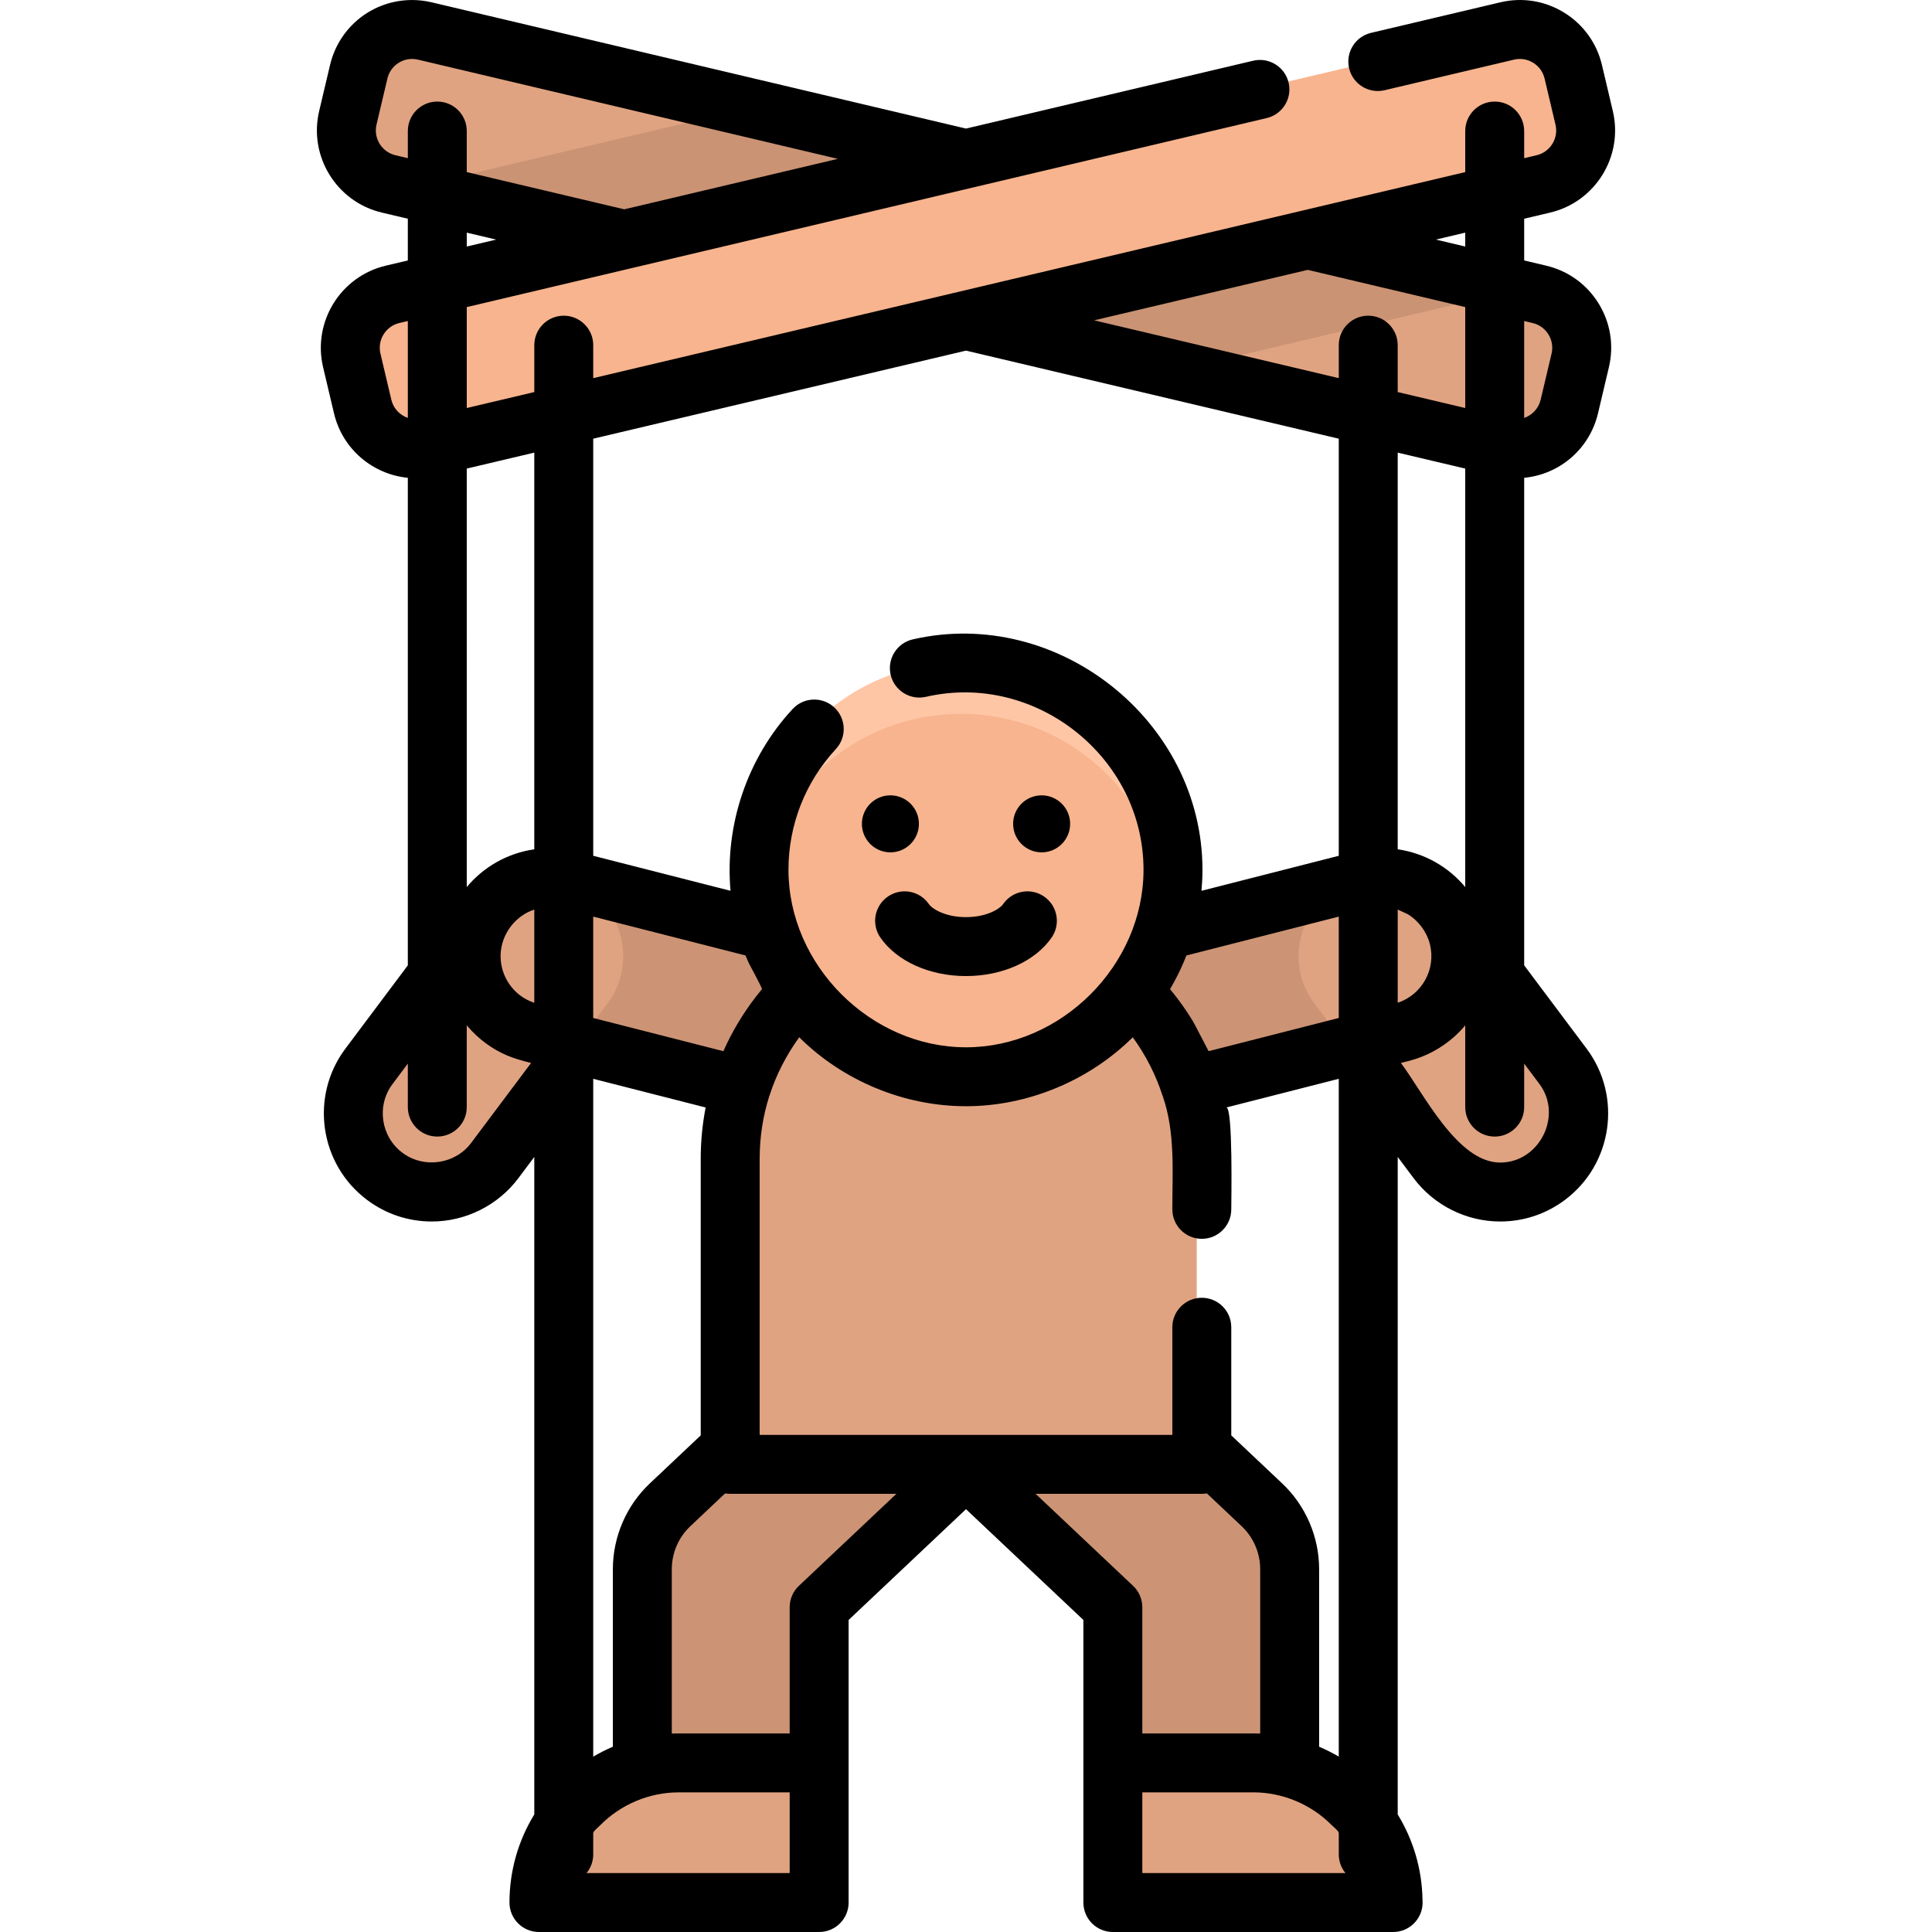
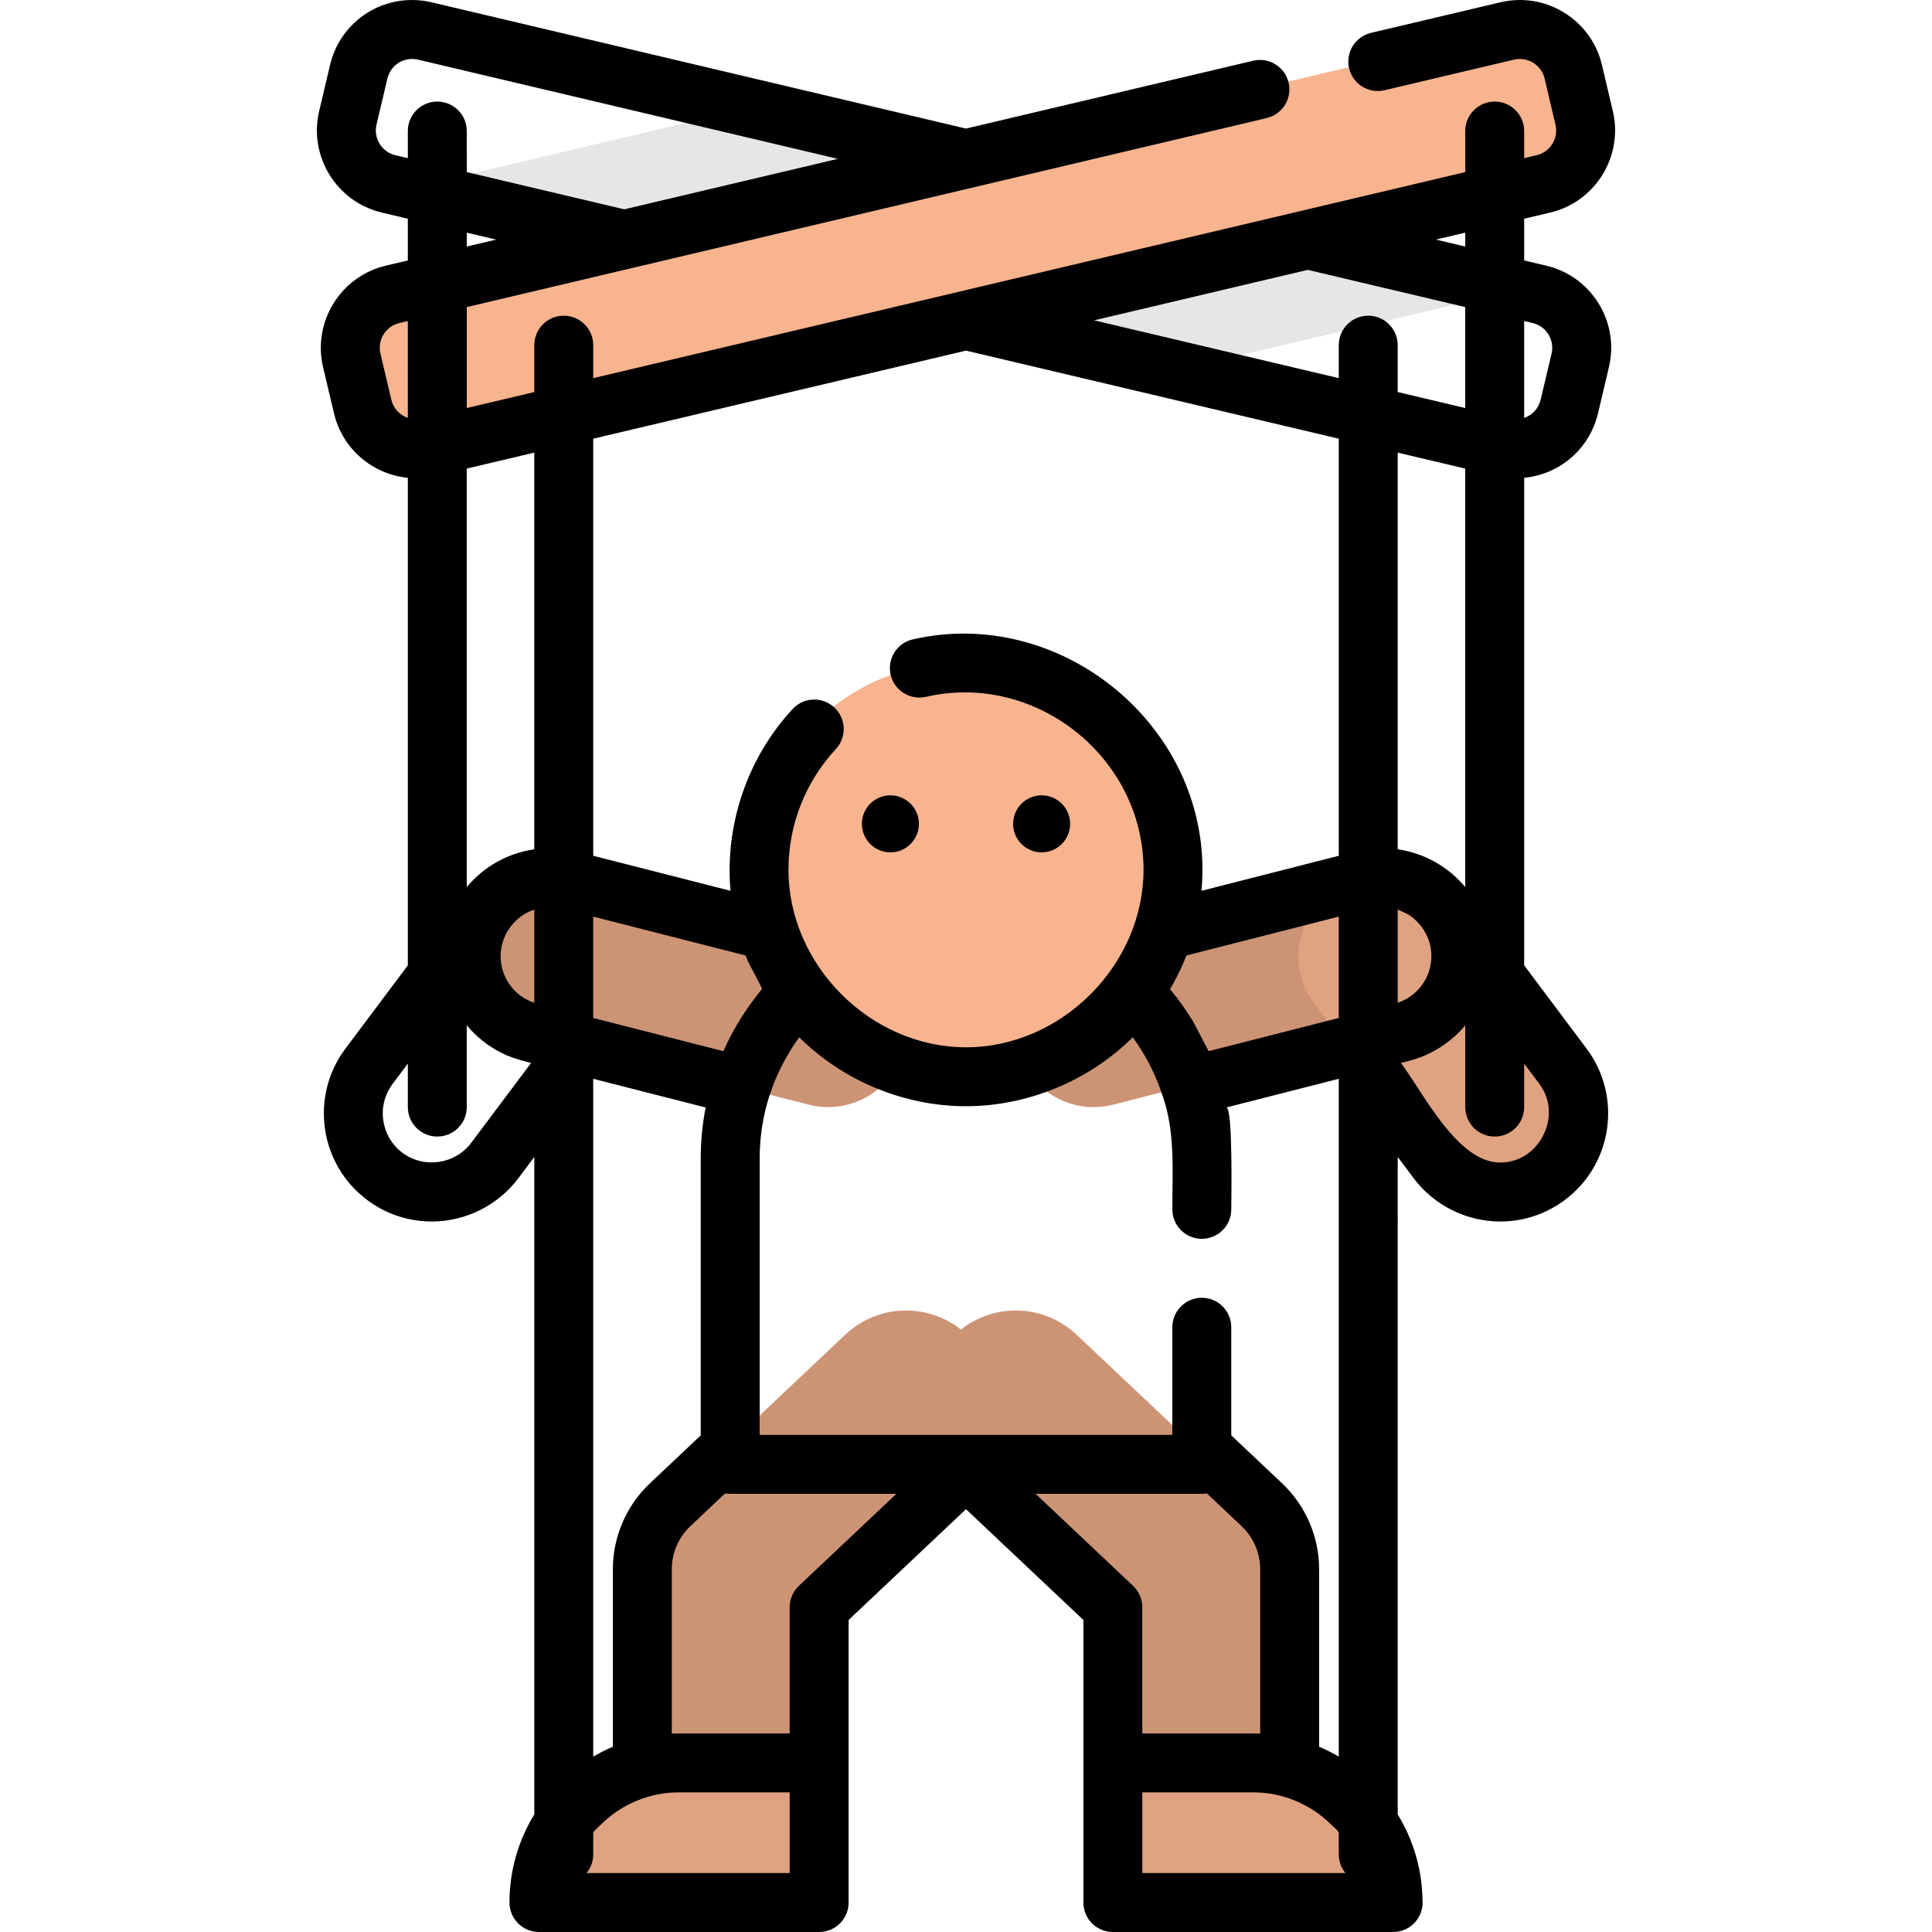
<svg xmlns="http://www.w3.org/2000/svg" height="800px" width="800px" version="1.1" id="Layer_1" viewBox="0 0 511.998 511.998" xml:space="preserve">
  <g>
    <path style="fill:#CC9475;" d="M219.469,293.392c-1.703,0-3.434-0.21-5.161-0.651l-75.121-19.16   c-11.144-2.843-17.875-14.182-15.032-25.326c2.842-11.144,14.179-17.876,25.325-15.032l75.121,19.16   c11.144,2.843,17.875,14.182,15.032,25.326C237.23,287.127,228.761,293.392,219.469,293.392z" />
    <path style="fill:#CC9475;" d="M289.833,293.392c1.703,0,3.434-0.21,5.161-0.651l75.121-19.16   c11.144-2.843,17.875-14.182,15.032-25.326c-2.842-11.144-14.178-17.876-25.325-15.032l-75.121,19.16   c-11.144,2.843-17.875,14.182-15.032,25.326C272.071,287.127,280.541,293.392,289.833,293.392z" />
    <path style="fill:#CC9475;" d="M168.877,485.928v-70.095c0-6.448,2.658-12.612,7.349-17.039l47.803-45.112   c9.41-8.879,24.237-8.452,33.118,0.96c8.881,9.41,8.451,24.237-0.959,33.119l-40.455,38.177v59.991h-46.856V485.928z" />
    <path style="fill:#CC9475;" d="M340.424,485.928v-70.095c0-6.448-2.658-12.612-7.349-17.039l-47.803-45.112   c-9.41-8.879-24.237-8.452-33.118,0.96c-8.881,9.41-8.451,24.237,0.959,33.119l40.455,38.177v59.991h46.856V485.928z" />
  </g>
-   <path style="fill:#E0A381;" d="M254.651,244.556L254.651,244.556c-34.513,0-62.492,27.978-62.492,62.491v25.499v20.825v34.701  h124.983V353.37v-20.825v-25.499C317.142,272.534,289.164,244.556,254.651,244.556z" />
  <circle style="fill:#F7B48E;" cx="254.654" cy="230.498" r="54.858" />
-   <path style="fill:#FFC6A6;" d="M254.651,189.174c28.003,0,51.089,20.988,54.426,48.09c0.273-2.219,0.431-4.474,0.431-6.768  c0-30.297-24.561-54.858-54.858-54.858s-54.858,24.561-54.858,54.858c0,2.294,0.157,4.549,0.43,6.768  C203.562,210.162,226.647,189.174,254.651,189.174z" />
  <g>
-     <path style="fill:#E0A381;" d="M113.084,315.899c-4.346,0-8.728-1.355-12.473-4.162c-9.203-6.898-11.073-19.95-4.174-29.154   l31.232-41.67c6.898-9.202,19.95-11.074,29.154-4.174c9.203,6.898,11.073,19.95,4.174,29.154l-31.232,41.671   C125.674,313.02,119.417,315.899,113.084,315.899z" />
    <path style="fill:#E0A381;" d="M178.479,467.186c-20.437,0-37.005,16.567-37.005,37.005h74.259v-37.005H178.479z" />
    <path style="fill:#E0A381;" d="M396.216,315.899c4.346,0,8.728-1.355,12.473-4.162c9.203-6.898,11.073-19.95,4.174-29.154   l-31.232-41.67c-6.898-9.202-19.95-11.074-29.154-4.174c-9.203,6.898-11.073,19.95-4.174,29.154l31.232,41.671   C383.628,313.02,389.884,315.899,396.216,315.899z" />
    <path style="fill:#E0A381;" d="M330.823,467.186c20.437,0,37.005,16.567,37.005,37.005h-74.259v-37.005H330.823z" />
-     <path style="fill:#E0A381;" d="M90.833,31.227l2.882-12.201c1.848-7.824,9.69-12.668,17.514-10.819l295.379,69.794   c7.824,1.848,12.668,9.69,10.818,17.514l-2.883,12.201c-1.848,7.824-9.69,12.668-17.514,10.818L101.653,48.74   C93.829,46.892,88.985,39.051,90.833,31.227z" />
  </g>
  <polygon style="opacity:0.1;enable-background:new    ;" points="107.491,50.12 311.252,98.265 401.811,76.868 198.05,28.722 " />
  <path style="fill:#F7B48E;" d="M418.468,31.227l-2.882-12.201c-1.848-7.824-9.69-12.668-17.514-10.819L102.694,78.001  c-7.824,1.848-12.668,9.69-10.818,17.514l2.883,12.201c1.848,7.824,9.69,12.668,17.514,10.818L407.651,48.74  C415.473,46.892,420.317,39.051,418.468,31.227z" />
  <circle cx="235.964" cy="218.326" r="7.554" />
  <circle cx="276.041" cy="218.326" r="7.554" />
-   <path d="M235.278,237.607c-3.543,2.458-4.423,7.324-1.964,10.868c4.362,6.286,13.055,10.191,22.684,10.191  c9.629,0,18.322-3.905,22.683-10.19c2.459-3.543,1.581-8.409-1.963-10.868c-3.541-2.458-8.409-1.581-10.868,1.963  c-0.933,1.344-4.433,3.477-9.853,3.477c-5.421,0-8.92-2.132-9.853-3.477C243.687,236.027,238.822,235.147,235.278,237.607z" />
  <path d="M410.793,56.34c12.001-2.836,19.459-14.906,16.623-26.908l-2.883-12.201c-1.373-5.814-4.929-10.745-10.011-13.885  s-11.083-4.112-16.897-2.738L363.333,8.71c-4.197,0.992-6.796,5.199-5.804,9.396s5.198,6.796,9.395,5.805l34.291-8.103  c1.752-0.413,3.564-0.121,5.098,0.827c1.534,0.946,2.605,2.434,3.02,4.188l2.883,12.201c0.414,1.754,0.121,3.564-0.826,5.098  c-0.948,1.533-2.434,2.605-4.188,3.02l-3.283,0.776v-7.192c0-4.313-3.496-7.809-7.809-7.809c-4.313,0-7.809,3.496-7.809,7.809  v10.882l-43.536,10.286l0,0l-12.751,3.013l-174.803,41.303v-8.738c0-4.313-3.496-7.809-7.809-7.809  c-4.313,0-7.809,3.496-7.809,7.809V103.9l-17.895,4.228V81.381l43.535-10.286c0.001,0,0.002,0,0.003-0.001l90.559-21.397  l0.002-0.001l77.891-18.405c4.197-0.991,6.796-5.198,5.804-9.395c-0.991-4.197-5.199-6.796-9.395-5.804l-76.098,17.981  L114.373,0.608c-1.692-0.4-3.428-0.603-5.155-0.603c-10.412,0-19.358,7.084-21.754,17.226l-2.883,12.201  c-2.835,12.001,4.622,24.072,16.623,26.908l6.874,1.624v11.058l-5.833,1.379c-12.002,2.836-19.46,14.907-16.623,26.91l2.883,12.2  c1.373,5.813,4.929,10.746,10.011,13.884c2.949,1.822,6.209,2.902,9.561,3.229v129.204L91.535,277.9  c-9.469,12.634-6.894,30.617,5.739,40.086c4.995,3.744,10.928,5.723,17.158,5.723c8.978,0,17.549-4.285,22.929-11.462l4.231-5.644  v174.241c-4.169,6.803-6.577,14.798-6.577,23.346c0,4.313,3.496,7.809,7.809,7.809h74.258c4.313,0,7.809-3.496,7.809-7.809v-37.005  v-37.881l31.108-29.357l31.108,29.357v37.881v37.005c0,4.313,3.496,7.809,7.809,7.809h74.259c0.007,0,0.014,0,0.021,0  c4.313,0,7.809-3.496,7.809-7.809c0-0.212-0.008-0.424-0.025-0.632c-0.116-8.308-2.508-16.075-6.573-22.711V306.602l4.231,5.645  c5.38,7.177,13.951,11.462,22.928,11.462c6.23,0,12.163-1.978,17.158-5.723c12.634-9.469,15.208-27.452,5.74-40.087l-16.543-22.072  V126.622c9.46-0.911,17.346-7.686,19.573-17.112l2.883-12.201c1.373-5.813,0.401-11.815-2.738-16.897s-8.071-8.638-13.885-10.011  l-5.833-1.379V57.964L410.793,56.34z M339.782,393.113l-13.484-12.725v-28.659c0-4.313-3.496-7.809-7.809-7.809  s-7.809,3.496-7.809,7.809v28.532H201.317v-73.215c0-5.722,0.88-11.307,2.562-16.609c0.022-0.063,0.054-0.117,0.075-0.18  c1.771-5.493,4.449-10.687,7.848-15.362c11.637,11.551,27.793,18.265,44.196,18.265c16.344,0,32.597-6.752,44.197-18.266  c3.399,4.675,6.077,9.87,7.848,15.362c0.02,0.064,0.052,0.118,0.074,0.179c3.367,9.585,2.564,20.059,2.564,30.056  c0,4.313,3.496,7.809,7.809,7.809s7.809-3.496,7.809-7.809c0-1.971,0.479-26.999-1.304-26.999l29.792-7.598v179.629  c-1.671-0.981-3.407-1.862-5.206-2.624v-47.068C349.582,407.27,346.01,398.99,339.782,393.113z M162.416,415.832v47.065  c-1.8,0.761-3.535,1.647-5.206,2.629V285.894l29.793,7.599c-0.859,4.419-1.304,8.953-1.304,13.554v73.342l-13.484,12.725  C165.987,398.99,162.416,407.27,162.416,415.832z M132.678,252.79c0.252-5.313,3.865-10.078,8.913-11.747v24.702  c-1.39-0.46-2.665-1.126-3.779-1.974C134.45,261.212,132.473,257.106,132.678,252.79z M198.216,254.742  c0.025,0.059,0.048,0.119,0.073,0.177c0.275,0.65,3.809,7,3.628,7.219c-0.014,0.017-0.026,0.033-0.04,0.049  c-0.413,0.498-0.811,1.004-1.21,1.511c-0.141,0.18-0.282,0.359-0.422,0.541c-3.434,4.453-6.292,9.261-8.541,14.334l-34.496-8.798  v-26.864l40.373,10.297C197.784,253.724,198.001,254.232,198.216,254.742z M311.097,260.328c1.214-2.232,2.372-4.691,3.317-7.119  l40.372-10.298v26.865l-34.496,8.798c-0.008,0.002-3.814-7.387-4.219-8.051c-1.776-2.909-3.77-5.71-5.951-8.331  c-0.015-0.018-0.027-0.035-0.042-0.052c0.339-0.578,0.663-1.164,0.984-1.751C311.075,260.367,311.086,260.347,311.097,260.328z   M370.406,241.042c0,0.033,2.391,1.067,2.625,1.208c2.861,1.727,5.058,4.644,5.898,7.935c1.697,6.656-2.097,13.432-8.523,15.558  C370.406,265.744,370.406,241.044,370.406,241.042z M370.406,225.074V119.949l17.895,4.228v110.899  C383.834,229.715,377.496,226.091,370.406,225.074z M388.3,108.128l-17.895-4.228V91.471c0-4.313-3.496-7.809-7.809-7.809  s-7.809,3.496-7.809,7.809v8.738l-64.828-15.318l37.921-8.96l18.679-4.414l41.741,9.863v26.747H388.3z M255.998,92.917  l98.789,23.341v110.535l-36.384,9.281c0.164-1.839,0.261-3.696,0.261-5.577c0-39.457-38.412-69.89-76.781-61.052  c-4.203,0.968-6.825,5.16-5.857,9.363c0.968,4.202,5.162,6.823,9.363,5.857c29.024-6.687,57.656,16.02,57.656,45.831  c0,25.283-21.788,47.048-47.047,47.048c-25.302,0-47.048-21.793-47.048-47.048c0-11.898,4.461-23.257,12.559-31.986  c2.934-3.161,2.749-8.102-0.412-11.036c-3.161-2.934-8.103-2.749-11.036,0.412c-11.983,12.912-18.022,30.654-16.467,48.185  l-36.384-9.28V116.258L255.998,92.917z M141.591,119.949v105.125c-7.091,1.016-13.428,4.641-17.895,10.001V124.177L141.591,119.949z   M104.796,41.141c-3.62-0.856-5.87-4.497-5.015-8.117l2.883-12.201c0.724-3.061,3.418-5.199,6.554-5.199  c0.521,0,1.046,0.062,1.564,0.184l111.256,26.289l-56.6,13.374l-41.741-9.863V34.724c0-4.313-3.496-7.809-7.809-7.809  c-4.313,0-7.809,3.496-7.809,7.809v7.192L104.796,41.141z M123.697,61.655l7.781,1.839l-7.781,1.839V61.655z M106.726,110.107  c-1.533-0.948-2.605-2.434-3.02-4.189l-2.884-12.2c-0.855-3.62,1.394-7.263,5.015-8.117l2.242-0.529v25.673  C107.611,110.582,107.157,110.374,106.726,110.107z M124.863,302.88c-4.267,5.692-12.541,6.866-18.221,2.608  c-5.742-4.304-6.914-12.478-2.609-18.222l4.045-5.397v11.522c0,4.313,3.496,7.809,7.809,7.809c4.313,0,7.809-3.496,7.809-7.809  v-21.67c0.064,0.076,0.127,0.151,0.192,0.226c2.829,3.336,6.495,6.077,10.532,7.778c2.039,0.859,4.184,1.422,6.322,1.968  C140.742,281.694,124.894,302.838,124.863,302.88z M209.272,496.381H155.44c1.106-1.347,1.77-3.071,1.77-4.949v-5.667  c0-0.474,1.468-1.672,1.807-2.016c5.447-5.546,13.033-8.753,20.811-8.753h29.444V496.381z M211.721,420.257  c-1.563,1.475-2.45,3.53-2.45,5.68v33.439h-29.444c-0.598,0-1.195,0.012-1.793,0.035v-43.58c0-4.281,1.786-8.422,4.899-11.36  l9.227-8.708c0.12,0.021,0.243,0.031,0.364,0.047c0.079,0.01,0.157,0.023,0.237,0.031c0.246,0.023,0.494,0.037,0.746,0.037h44.044  L211.721,420.257z M274.445,395.88h44.044c0.251,0,0.5-0.015,0.744-0.037c0.081-0.007,0.16-0.021,0.241-0.031  c0.121-0.016,0.243-0.026,0.361-0.047l9.227,8.708c3.113,2.938,4.899,7.078,4.899,11.36v43.58c-0.597-0.023-1.194-0.035-1.792-0.035  h-29.445v-33.439c0-2.149-0.886-4.205-2.45-5.68L274.445,395.88z M302.726,474.994h29.445c7.695,0,15.22,3.146,20.651,8.59  c0.369,0.37,1.967,1.663,1.967,2.178v5.668c0,1.878,0.664,3.602,1.77,4.949h-53.832v-21.386H302.726z M407.964,287.267  c6.255,8.344,0.022,20.822-10.398,20.823c-11.341,0.001-20.282-18.353-26.31-26.396l2.139-0.545  c4.441-1.137,8.586-3.365,12.007-6.414c0.97-0.865,1.871-1.799,2.712-2.79c0.062-0.074,0.126-0.147,0.187-0.222v21.67  c0,4.313,3.496,7.809,7.809,7.809c4.313,0,7.809-3.496,7.809-7.809V281.87C403.918,281.87,407.948,287.246,407.964,287.267z   M406.16,85.601c1.754,0.414,3.241,1.488,4.189,3.021c0.948,1.533,1.24,3.343,0.826,5.097l-2.883,12.201  c-0.548,2.319-2.229,4.101-4.373,4.833V85.071L406.16,85.601z M388.3,65.332l-7.781-1.839l7.781-1.839V65.332z" />
</svg>